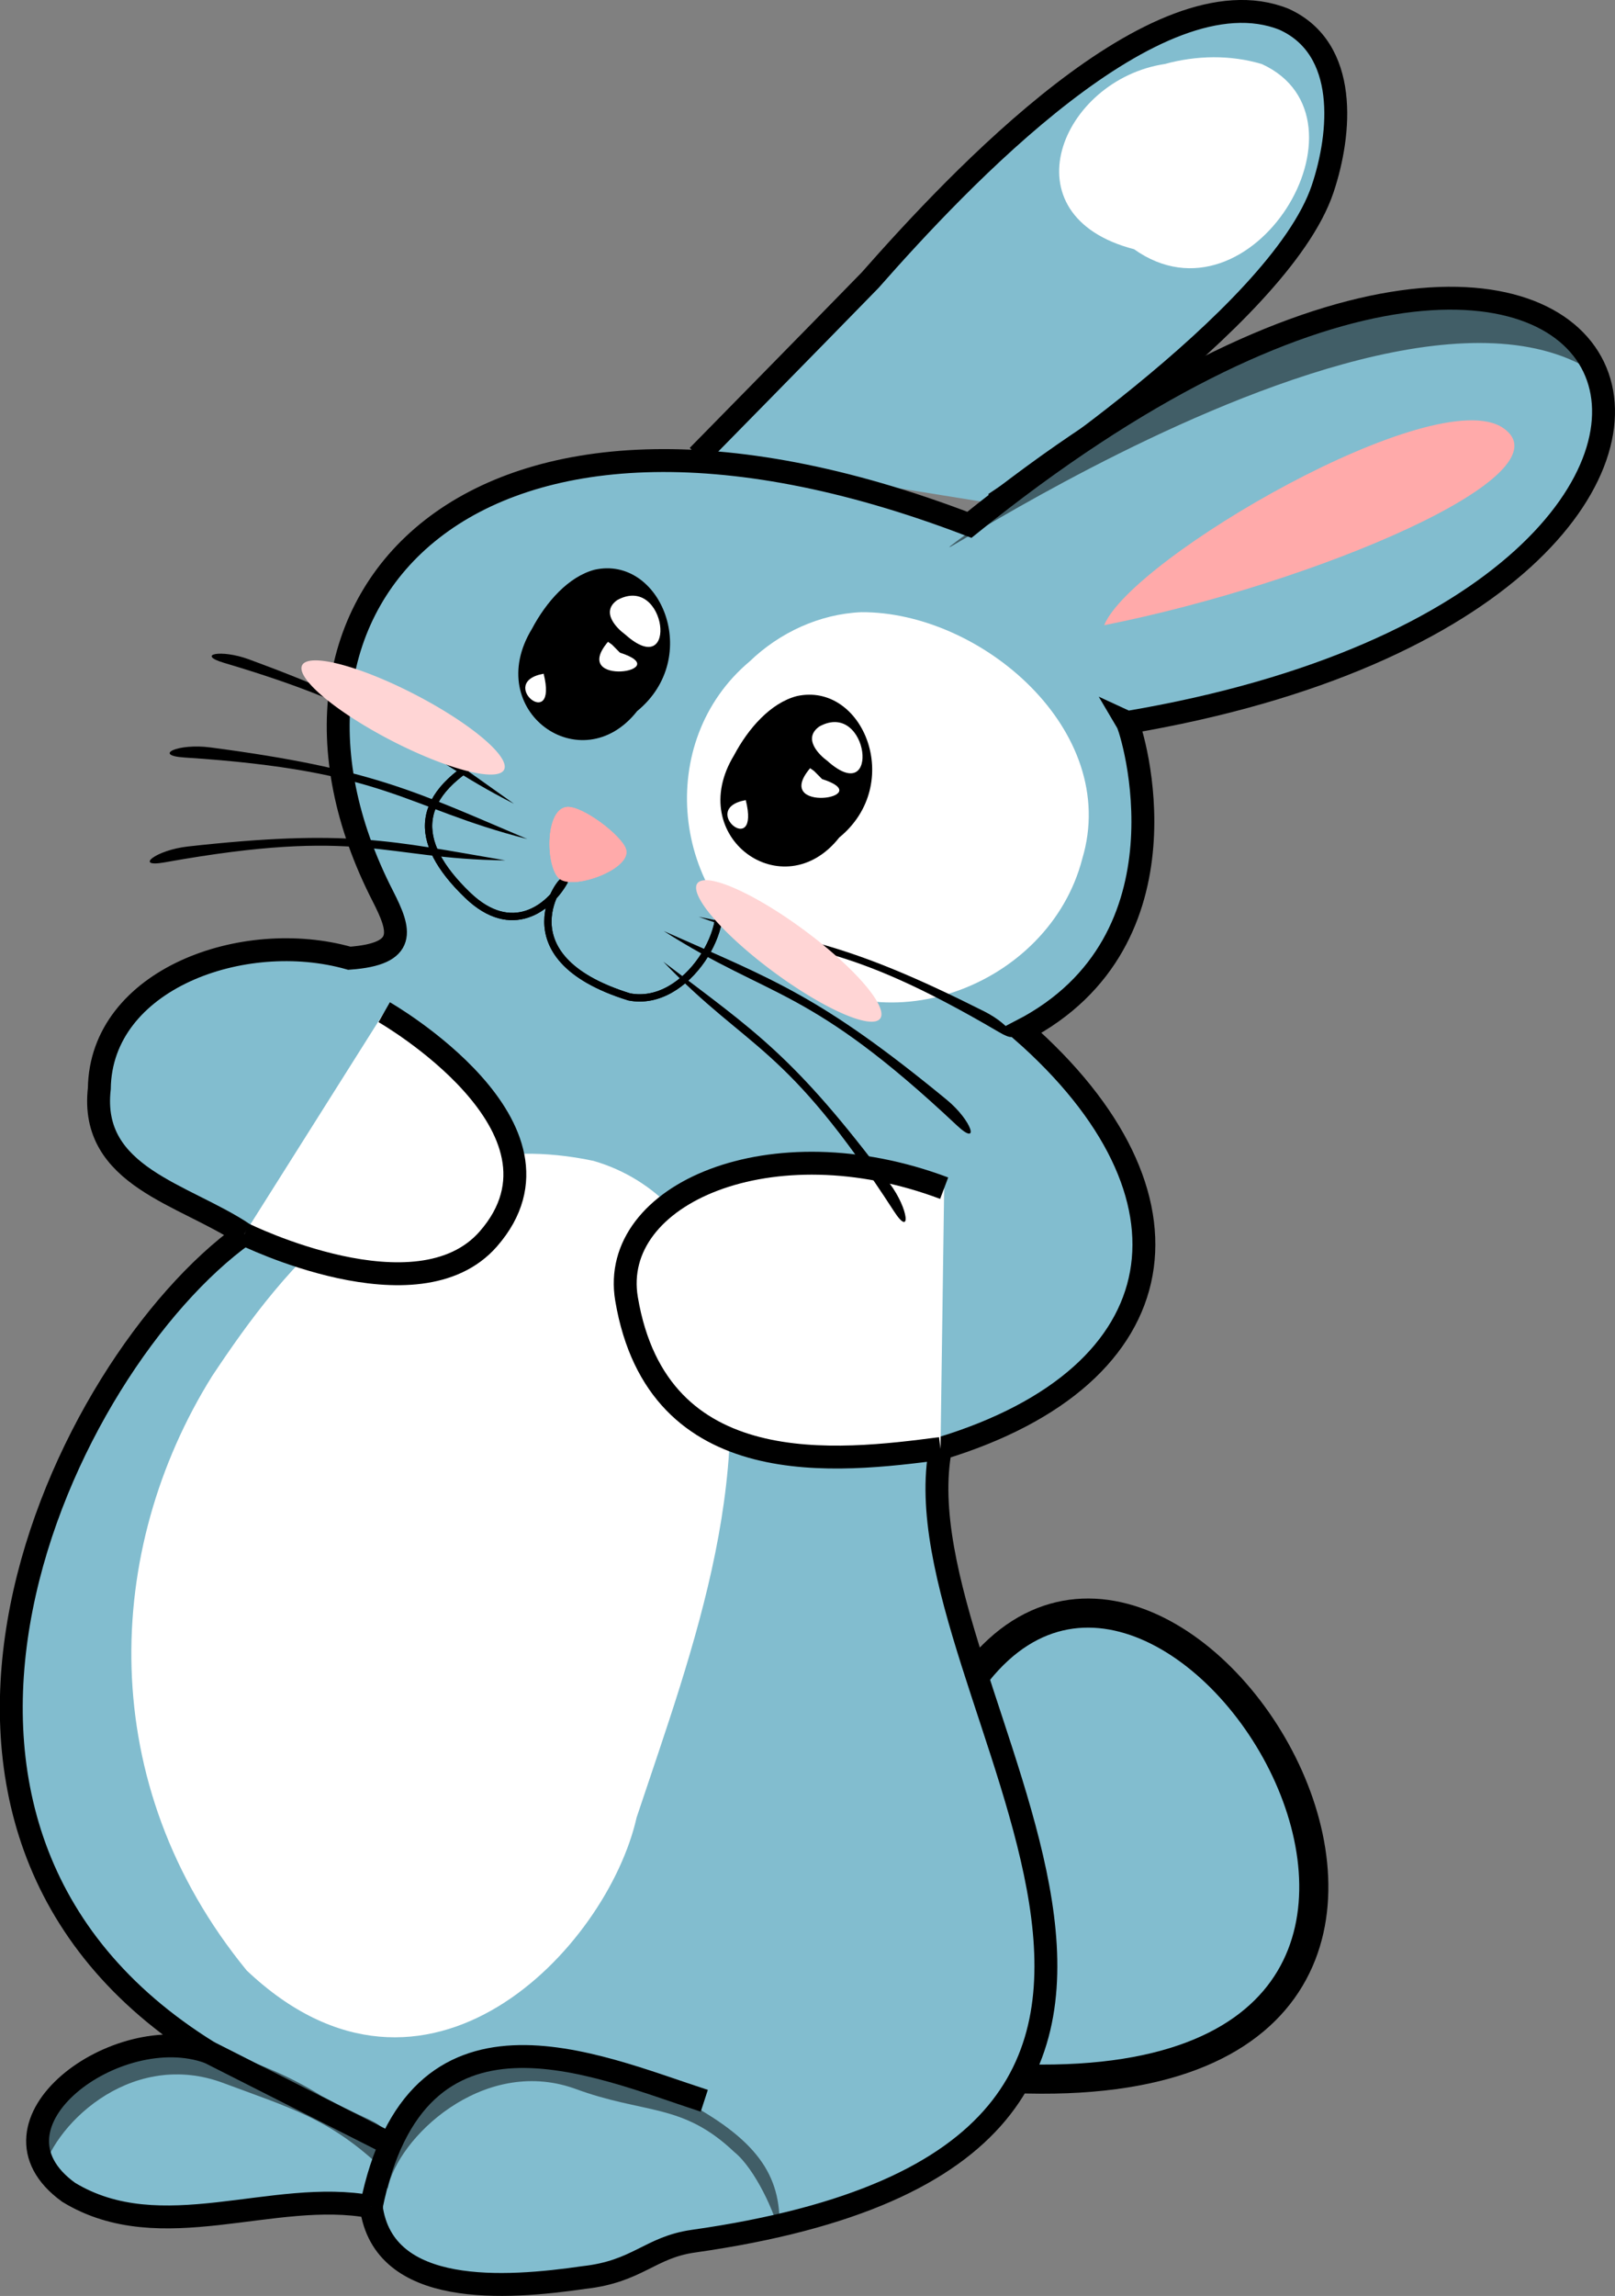
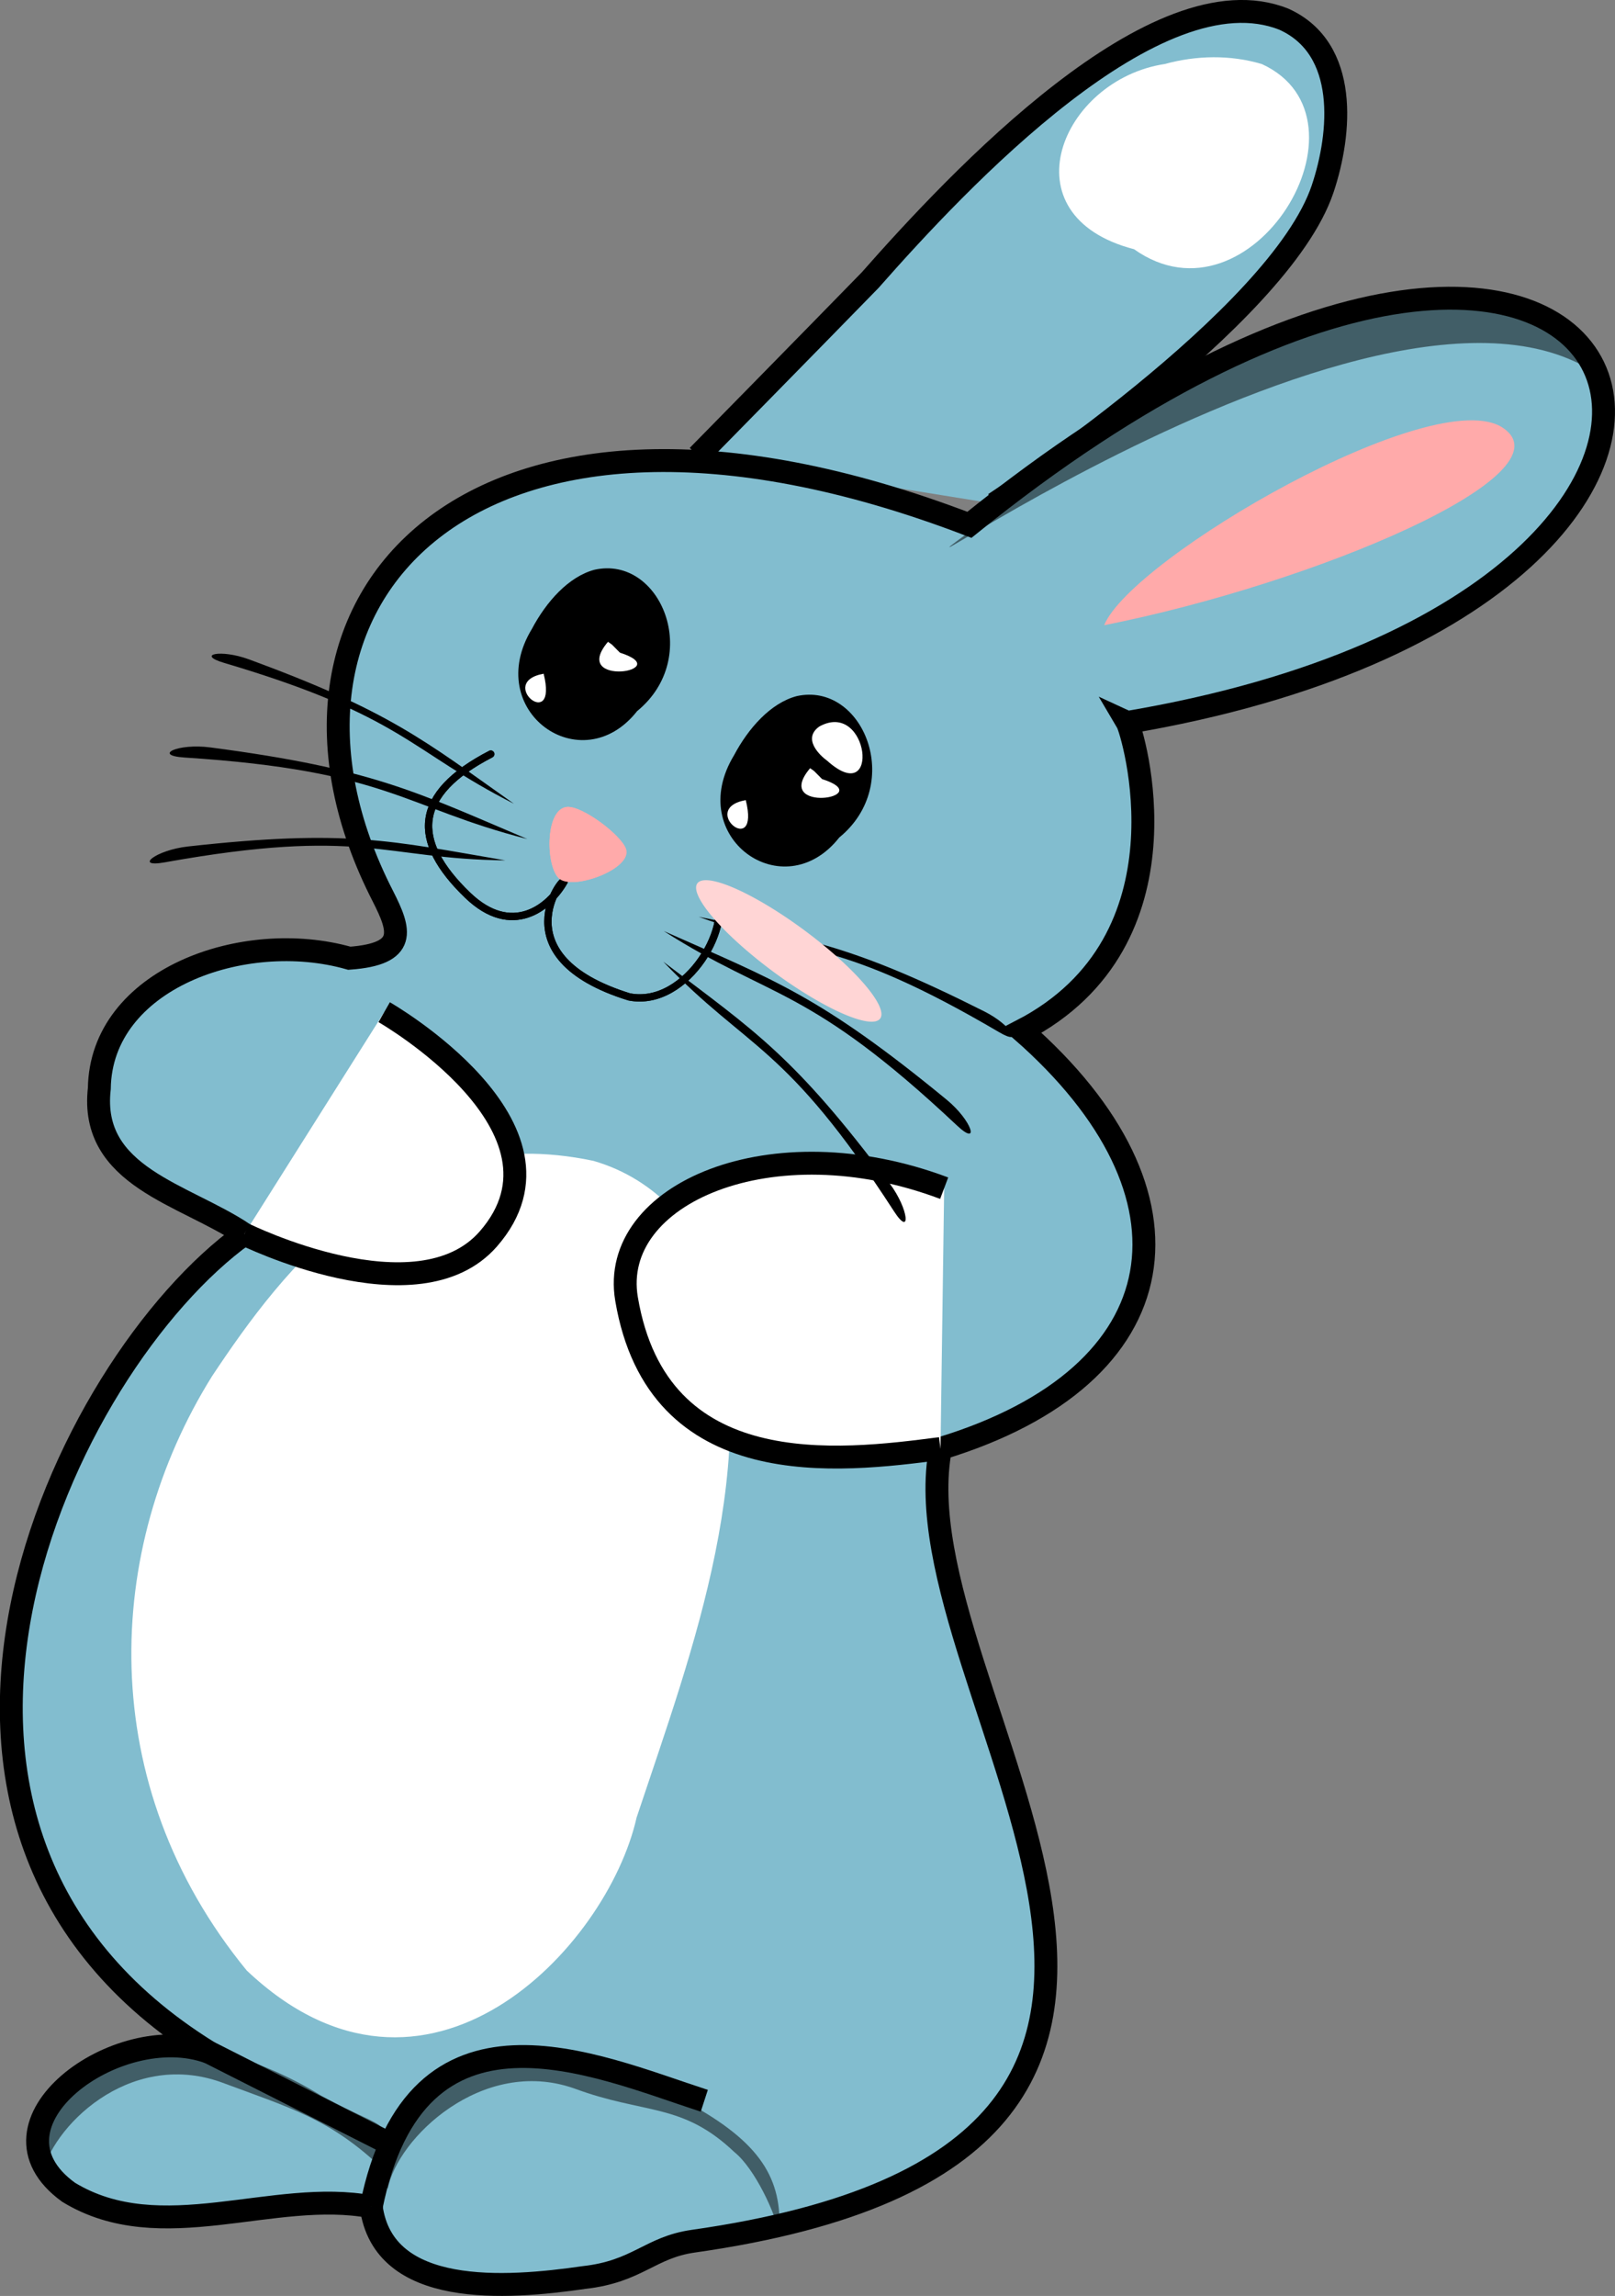
<svg xmlns="http://www.w3.org/2000/svg" xmlns:ns1="http://sodipodi.sourceforge.net/DTD/sodipodi-0.dtd" xmlns:ns2="http://www.inkscape.org/namespaces/inkscape" id="svg2" viewBox="0 0 94.035 133.64" version="1.1" ns1:docname="1448224753.svg" width="94.035" height="133.64" ns2:version="0.92.3 (2405546, 2018-03-11)">
  <rect x="0" y="0" width="94.035" height="133.64" fill="#808080" stroke="none" />
  <defs id="defs24" />
  <ns1:namedview pagecolor="#ffffff" bordercolor="#666666" borderopacity="1" objecttolerance="10" gridtolerance="10" guidetolerance="10" ns2:pageopacity="0" ns2:pageshadow="2" ns2:window-width="1918" ns2:window-height="1060" id="namedview22" showgrid="false" fit-margin-top="0" fit-margin-left="0" fit-margin-right="0" fit-margin-bottom="0" ns2:zoom="3.8615573" ns2:cx="12.040993" ns2:cy="107.0866" ns2:window-x="0" ns2:window-y="18" ns2:window-maximized="1" ns2:current-layer="svg2" />
  <g id="g1986" transform="translate(0.158,-39.377)">
    <path ns1:nodetypes="ccccc" style="fill:#82bdcf;fill-opacity:1;stroke:#000000;stroke-width:1.333;stroke-miterlimit:4;stroke-dasharray:none" ns2:connector-curvature="0" d="m 40.478,65.915 c 0,0 7,-7.122 10.024,-10.226 5.147,-5.84 16.7,-18.167 24.104,-15.19 3.775,1.709 3.333,6.637 2.248,9.873 C 74.323,57.925 57.746,68.695 57.746,68.695" id="path3106" />
-     <path ns1:nodetypes="cc" style="fill:#82bdcf;fill-opacity:1;stroke:#000000;stroke-width:1.695;stroke-miterlimit:4;stroke-dasharray:none" ns2:connector-curvature="0" d="m 56.77,136.698 c 12.464,-15.547 37.202,27.014 -0.43,23.491" id="path3114" />
    <path ns1:nodetypes="ccccccccccccccc" style="fill:#82bdcf;fill-opacity:1;stroke:#000000;stroke-width:1.333;stroke-miterlimit:4;stroke-dasharray:none" ns2:connector-curvature="0" d="M 65.479,81.429 C 110.102,73.899 96.338,37.608 56.287,69.925 27.142,58.77 13.391,74.513 22.141,91.552 c 1.002,1.972 1.458,3.354 -1.958,3.601 -6.17,-1.755 -14.472,1.221 -14.558,7.587 -0.587,5.143 4.962,6.132 8.438,8.471 -10.599,7.6 -23.304,34.488 -2.052,47.624 -5.316,-1.952 -13.687,4.166 -8.172,8.149 5.373,3.272 11.914,-0.233 17.617,0.844 0.715,5.285 7.808,4.78 12.391,4.115 3.128,-0.348 3.831,-1.754 6.36,-2.113 37.462,-5.316 11.662,-31.927 14.397,-46.137 13.999,-4.251 15.6,-14.812 4.731,-24.33 10.164,-5.258 6.442,-17.427 6.142,-17.935 z" id="path3099" />
    <path ns2:connector-curvature="0" id="path4347" d="m 34.396,106.947 c -11.467,-2.424 -18.03,6.252 -22.206,12.532 -6.299,10.088 -6.873,23.744 2.018,34.594 10.447,9.894 20.994,-1.321 22.7,-8.901 3.341,-10.015 7.392,-20.547 4.442,-31.523 -0.924,-2.758 -3.259,-5.634 -6.954,-6.702 z" style="fill:#ffffff;fill-rule:evenodd;stroke:none;stroke-width:0.005;stroke-linecap:butt;stroke-linejoin:miter;stroke-miterlimit:4;stroke-dasharray:none;stroke-opacity:1" />
    <path style="fill:#ffffff;stroke:#000000;stroke-width:1.333;stroke-miterlimit:4;stroke-dasharray:none" ns2:connector-curvature="0" d="m 54.817,108.537 c -10.056,-3.784 -19.527,0.335 -18.494,6.448 1.822,10.782 12.353,9.477 18.281,8.707" id="path3102" />
    <path style="fill:#ffffff;stroke:#000000;stroke-width:1.333;stroke-miterlimit:4;stroke-dasharray:none" ns2:connector-curvature="0" d="m 22.212,98.293 c 0,0 11.722,6.717 6.065,13.197 -4.12,4.72 -14.214,-0.279 -14.214,-0.279" id="path3104" />
    <path style="fill:#ffffff;stroke:#000000;stroke-width:1.333;stroke-miterlimit:4;stroke-dasharray:none" ns2:connector-curvature="0" d="m 12.011,158.834 12.722,6.44" id="path3110" />
    <path style="fill:#82bdcf;fill-opacity:1;stroke:#000000;stroke-width:1.333;stroke-miterlimit:4;stroke-dasharray:none" ns2:connector-curvature="0" d="m 21.457,167.826 c 2.623,-12.979 12.983,-8.251 19.393,-6.17" id="path3112" />
-     <path ns2:connector-curvature="0" id="path4774" d="M 49.986,75.011 C 56.945,74.964 65.095,81.896 62.86,89.357 60.927,96.845 51.023,100.542 45.091,95.212 38.92,91.589 37.939,82.537 43.493,77.874 c 1.742,-1.678 4.07,-2.758 6.493,-2.863 z" style="fill:#ffffff;fill-rule:evenodd;stroke:none;stroke-width:0.003;stroke-linecap:butt;stroke-linejoin:miter;stroke-miterlimit:4;stroke-dasharray:none;stroke-opacity:1" />
    <g ns2:transform-center-y="2.3490316" ns2:transform-center-x="-1.5453401" transform="matrix(0.951,0.438,-0.554,1.204,45.328,-26.225)" id="g1728">
      <path ns2:connector-curvature="0" id="path4202" d="m 30.003,71.115 c 2.999,-1.8 7.504,1.51 5.434,4.859 -1.168,3.842 -7.842,2.852 -7.226,-1.349 0.095,-1.334 0.631,-2.754 1.792,-3.51 z" style="fill:#000000;fill-rule:evenodd;stroke:none;stroke-width:0.002;stroke-linecap:butt;stroke-linejoin:miter;stroke-miterlimit:4;stroke-dasharray:none;stroke-opacity:1" />
      <path ns2:connector-curvature="0" id="path4204" d="m 33.211,73.958 c 3.342,-0.324 -1.759,2.342 -0.856,-0.214 l 0.268,0.04 z" style="fill:#ffffff;fill-rule:evenodd;stroke:none;stroke-width:0.002;stroke-linecap:butt;stroke-linejoin:miter;stroke-miterlimit:4;stroke-dasharray:none;stroke-opacity:1" />
-       <path ns2:connector-curvature="0" id="path4206" d="m 33.054,73.136 c 3.85,0.936 0.669,-3.225 -1.202,-1.226 -0.582,0.798 0.663,1.141 1.202,1.226 z" style="fill:#ffffff;fill-rule:evenodd;stroke:none;stroke-width:0.002;stroke-linecap:butt;stroke-linejoin:miter;stroke-miterlimit:4;stroke-dasharray:none;stroke-opacity:1" />
      <path ns2:connector-curvature="0" id="path4208" d="m 29.845,76.2 c 2.145,2.113 -2.222,1.227 0,0 z" style="fill:#ffffff;fill-rule:evenodd;stroke:none;stroke-width:0.002;stroke-linecap:butt;stroke-linejoin:miter;stroke-miterlimit:4;stroke-dasharray:none;stroke-opacity:1" />
    </g>
-     <path ns2:connector-curvature="0" id="path4776" d="m 67.66,43.103 c -6.025,0.914 -9.315,8.824 -1.787,10.78 6.828,4.846 14.361,-7.596 7.447,-10.775 -1.836,-0.551 -3.821,-0.509 -5.66,-0.005 z" style="opacity:1;fill:#ffffff;fill-opacity:1;stroke:none;stroke-width:0.004;stroke-linecap:round;stroke-miterlimit:4;stroke-dasharray:none;stroke-opacity:1" />
+     <path ns2:connector-curvature="0" id="path4776" d="m 67.66,43.103 c -6.025,0.914 -9.315,8.824 -1.787,10.78 6.828,4.846 14.361,-7.596 7.447,-10.775 -1.836,-0.551 -3.821,-0.509 -5.66,-0.005 " style="opacity:1;fill:#ffffff;fill-opacity:1;stroke:none;stroke-width:0.004;stroke-linecap:round;stroke-miterlimit:4;stroke-dasharray:none;stroke-opacity:1" />
    <path ns1:nodetypes="ccccccc" ns2:connector-curvature="0" id="path4226" d="m 22.418,166.779 c 0.554,-2.936 5.496,-7.704 10.831,-5.852 4.142,1.54 6.296,0.815 9.346,3.708 1.219,0.976 2.431,3.661 2.614,4.743 0.2,-3.162 -1.05,-5.292 -5.377,-7.636 -3.668,-2.302 -9.909,-3.93 -12.718,-2.727 -2.235,0.951 -5.418,5.24 -4.696,7.764 z" style="opacity:0.5;fill:#000000;fill-rule:evenodd;stroke:#000000;stroke-width:0.002;stroke-linecap:butt;stroke-linejoin:miter;stroke-miterlimit:4;stroke-dasharray:none;stroke-opacity:1" />
    <g transform="matrix(0.197,0.215,-0.215,0.197,-11.931,-8.834)" id="g1759">
      <path d="m 276.943,138.331 c 32.058,-19.27 37.987,-15.449 59.842,-23.681 -21.642,4.701 -30.38,5.806 -56.978,19.529 -5.392,2.782 -7.868,7.159 -2.863,4.15 z" id="path3835" ns2:connector-curvature="0" style="stroke-width:1.067" />
      <path ns2:connector-curvature="0" id="path5315" d="m 285.538,156.919 c 29.53,-28.341 36.868,-25.517 58.246,-39.481 -22.046,10.06 -31.149,13.256 -56.226,34.295 -5.083,4.265 -6.63,9.609 -2.02,5.184 z" style="stroke-width:1.067" />
      <path d="m 298.289,173.986 c 21.477,-33.942 28.796,-32.447 45.66,-50.425 -18.263,14.171 -25.997,19.058 -44.843,44.835 -3.82,5.225 -4.17,10.887 -0.817,5.588 z" id="path5317" ns2:connector-curvature="0" style="stroke-width:1.067" />
    </g>
    <g id="g1738" transform="matrix(0.951,0.438,-0.554,1.204,57.097,-18.868)" ns2:transform-center-x="-1.5453385" ns2:transform-center-y="2.3490309">
      <path style="fill:#000000;fill-rule:evenodd;stroke:none;stroke-width:0.002;stroke-linecap:butt;stroke-linejoin:miter;stroke-miterlimit:4;stroke-dasharray:none;stroke-opacity:1" d="m 30.003,71.115 c 2.999,-1.8 7.504,1.51 5.434,4.859 -1.168,3.842 -7.842,2.852 -7.226,-1.349 0.095,-1.334 0.631,-2.754 1.792,-3.51 z" id="path1730" ns2:connector-curvature="0" />
      <path style="fill:#ffffff;fill-rule:evenodd;stroke:none;stroke-width:0.002;stroke-linecap:butt;stroke-linejoin:miter;stroke-miterlimit:4;stroke-dasharray:none;stroke-opacity:1" d="m 33.211,73.958 c 3.342,-0.324 -1.759,2.342 -0.856,-0.214 l 0.268,0.04 z" id="path1732" ns2:connector-curvature="0" />
      <path style="fill:#ffffff;fill-rule:evenodd;stroke:none;stroke-width:0.002;stroke-linecap:butt;stroke-linejoin:miter;stroke-miterlimit:4;stroke-dasharray:none;stroke-opacity:1" d="m 33.054,73.136 c 3.85,0.936 0.669,-3.225 -1.202,-1.226 -0.582,0.798 0.663,1.141 1.202,1.226 z" id="path1734" ns2:connector-curvature="0" />
      <path style="fill:#ffffff;fill-rule:evenodd;stroke:none;stroke-width:0.002;stroke-linecap:butt;stroke-linejoin:miter;stroke-miterlimit:4;stroke-dasharray:none;stroke-opacity:1" d="m 29.845,76.2 c 2.145,2.113 -2.222,1.227 0,0 z" id="path1736" ns2:connector-curvature="0" />
    </g>
    <g transform="matrix(0.217,0.382,-0.382,0.217,-10.609,-75.359)" id="g1750">
      <path d="m 357.826,101.105 c -0.451,11.472 4.728,14.876 14.762,11.894 7.75,-2.304 6.79,-8.571 4.72,-12.018 -0.804,-0.503 4.358,12.44 17.551,0.058 5.114,-5.96 -1.641,-17.281 -6.879,-16.787" id="path4032" ns2:connector-curvature="0" style="fill:none;stroke:#000000;stroke-width:0.969;stroke-linecap:round;stroke-miterlimit:4;stroke-dasharray:none" />
      <path d="m 377.612,91.736 c -1.904,-0.382 -7.904,2.221 -8.716,4.065 -1.204,2.733 5.733,6.492 7.879,5.516 2.19,-0.996 3.534,-9.04 0.837,-9.581 z" id="path4025" ns2:connector-curvature="0" style="fill:#ffaaaa;stroke-width:1.067" />
      <path style="fill:none;stroke:#000000;stroke-width:0.969;stroke-linecap:round;stroke-miterlimit:4;stroke-dasharray:none" ns2:connector-curvature="0" id="path1742" d="m 357.826,101.105 c -0.451,11.472 4.728,14.876 14.762,11.894 7.75,-2.304 6.79,-8.571 4.72,-12.018 -0.804,-0.503 4.358,12.44 17.551,0.058 5.114,-5.96 -1.641,-17.281 -6.879,-16.787" />
      <path style="fill:#ffaaaa;stroke-width:1.067" ns2:connector-curvature="0" id="path1744" d="m 377.612,91.736 c -1.904,-0.382 -7.904,2.221 -8.716,4.065 -1.204,2.733 5.733,6.492 7.879,5.516 2.19,-0.996 3.534,-9.04 0.837,-9.581 z" />
    </g>
    <path style="opacity:0.5;fill:#000000;fill-rule:evenodd;stroke:#000000;stroke-width:0.002;stroke-linecap:butt;stroke-linejoin:miter;stroke-miterlimit:4;stroke-dasharray:none;stroke-opacity:1" d="m 2.24,166.13 c 0.554,-2.936 5.084,-7.429 10.419,-5.577 4.142,1.54 6.387,2.143 9.438,5.035 1.219,0.976 -0.183,-1.082 0,0 0.2,-3.162 0.785,-1.876 -3.542,-4.221 -3.668,-2.302 -9.222,-3.93 -12.031,-2.727 -2.235,0.951 -5.006,4.965 -4.284,7.489 z" id="path1752" ns2:connector-curvature="0" ns1:nodetypes="ccccccc" />
    <g id="g1767" transform="matrix(-0.291,0.003,0.003,0.291,138.181,58.366)">
      <path style="stroke-width:1.067" ns2:connector-curvature="0" id="path1761" d="m 276.943,138.331 c 32.058,-19.27 37.987,-15.449 59.842,-23.681 -21.642,4.701 -30.38,5.806 -56.978,19.529 -5.392,2.782 -7.868,7.159 -2.863,4.15 z" />
      <path style="stroke-width:1.067" d="m 285.538,156.919 c 29.53,-28.341 36.868,-25.517 58.246,-39.481 -22.046,10.06 -31.149,13.256 -56.226,34.295 -5.083,4.265 -6.63,9.609 -2.02,5.184 z" id="path1763" ns2:connector-curvature="0" />
      <path style="stroke-width:1.067" ns2:connector-curvature="0" id="path1765" d="m 298.289,173.986 c 21.477,-33.942 28.796,-32.447 45.66,-50.425 -18.263,14.171 -25.997,19.058 -44.843,44.835 -3.82,5.225 -4.17,10.887 -0.817,5.588 z" />
    </g>
-     <path d="M 17.435,78.098 A 6.618,1.507 27.36 1 1 29.191,84.181 6.618,1.507 27.36 1 1 17.435,78.098 Z" id="path3849" ns2:connector-curvature="0" style="fill:#ffd5d5;stroke-width:0.228" />
    <path style="fill:#ffd5d5;stroke-width:0.228" ns2:connector-curvature="0" id="path1740" d="M 40.448,90.792 A 6.618,1.507 36.495 1 1 51.09,98.665 6.618,1.507 36.495 1 1 40.448,90.792 Z" />
    <path style="opacity:0.5;fill:#000000;fill-rule:evenodd;stroke:#000000;stroke-width:0.002;stroke-linecap:butt;stroke-linejoin:miter;stroke-miterlimit:4;stroke-dasharray:none;stroke-opacity:1" d="M 91.859,60.577 C 77.383,53.17 40.455,82.084 61.411,66.577 66.517,62.16 75.868,57.827 81.27,57.104 85.565,56.524 92.069,58.099 91.859,60.577 Z" id="path1769" ns2:connector-curvature="0" ns1:nodetypes="cccc" />
    <path ns1:nodetypes="czc" ns2:connector-curvature="0" id="path1944" d="M 64.133,75.769 C 65.721,71.859 83.422,61.577 87.371,64.293 91.32,67.008 76.431,73.328 64.133,75.769 Z" style="opacity:1;fill:#ffaaaa;fill-opacity:1;stroke:none;stroke-width:1.104;stroke-linecap:round;stroke-linejoin:miter;stroke-miterlimit:4;stroke-dasharray:none;stroke-opacity:1" />
  </g>
</svg>